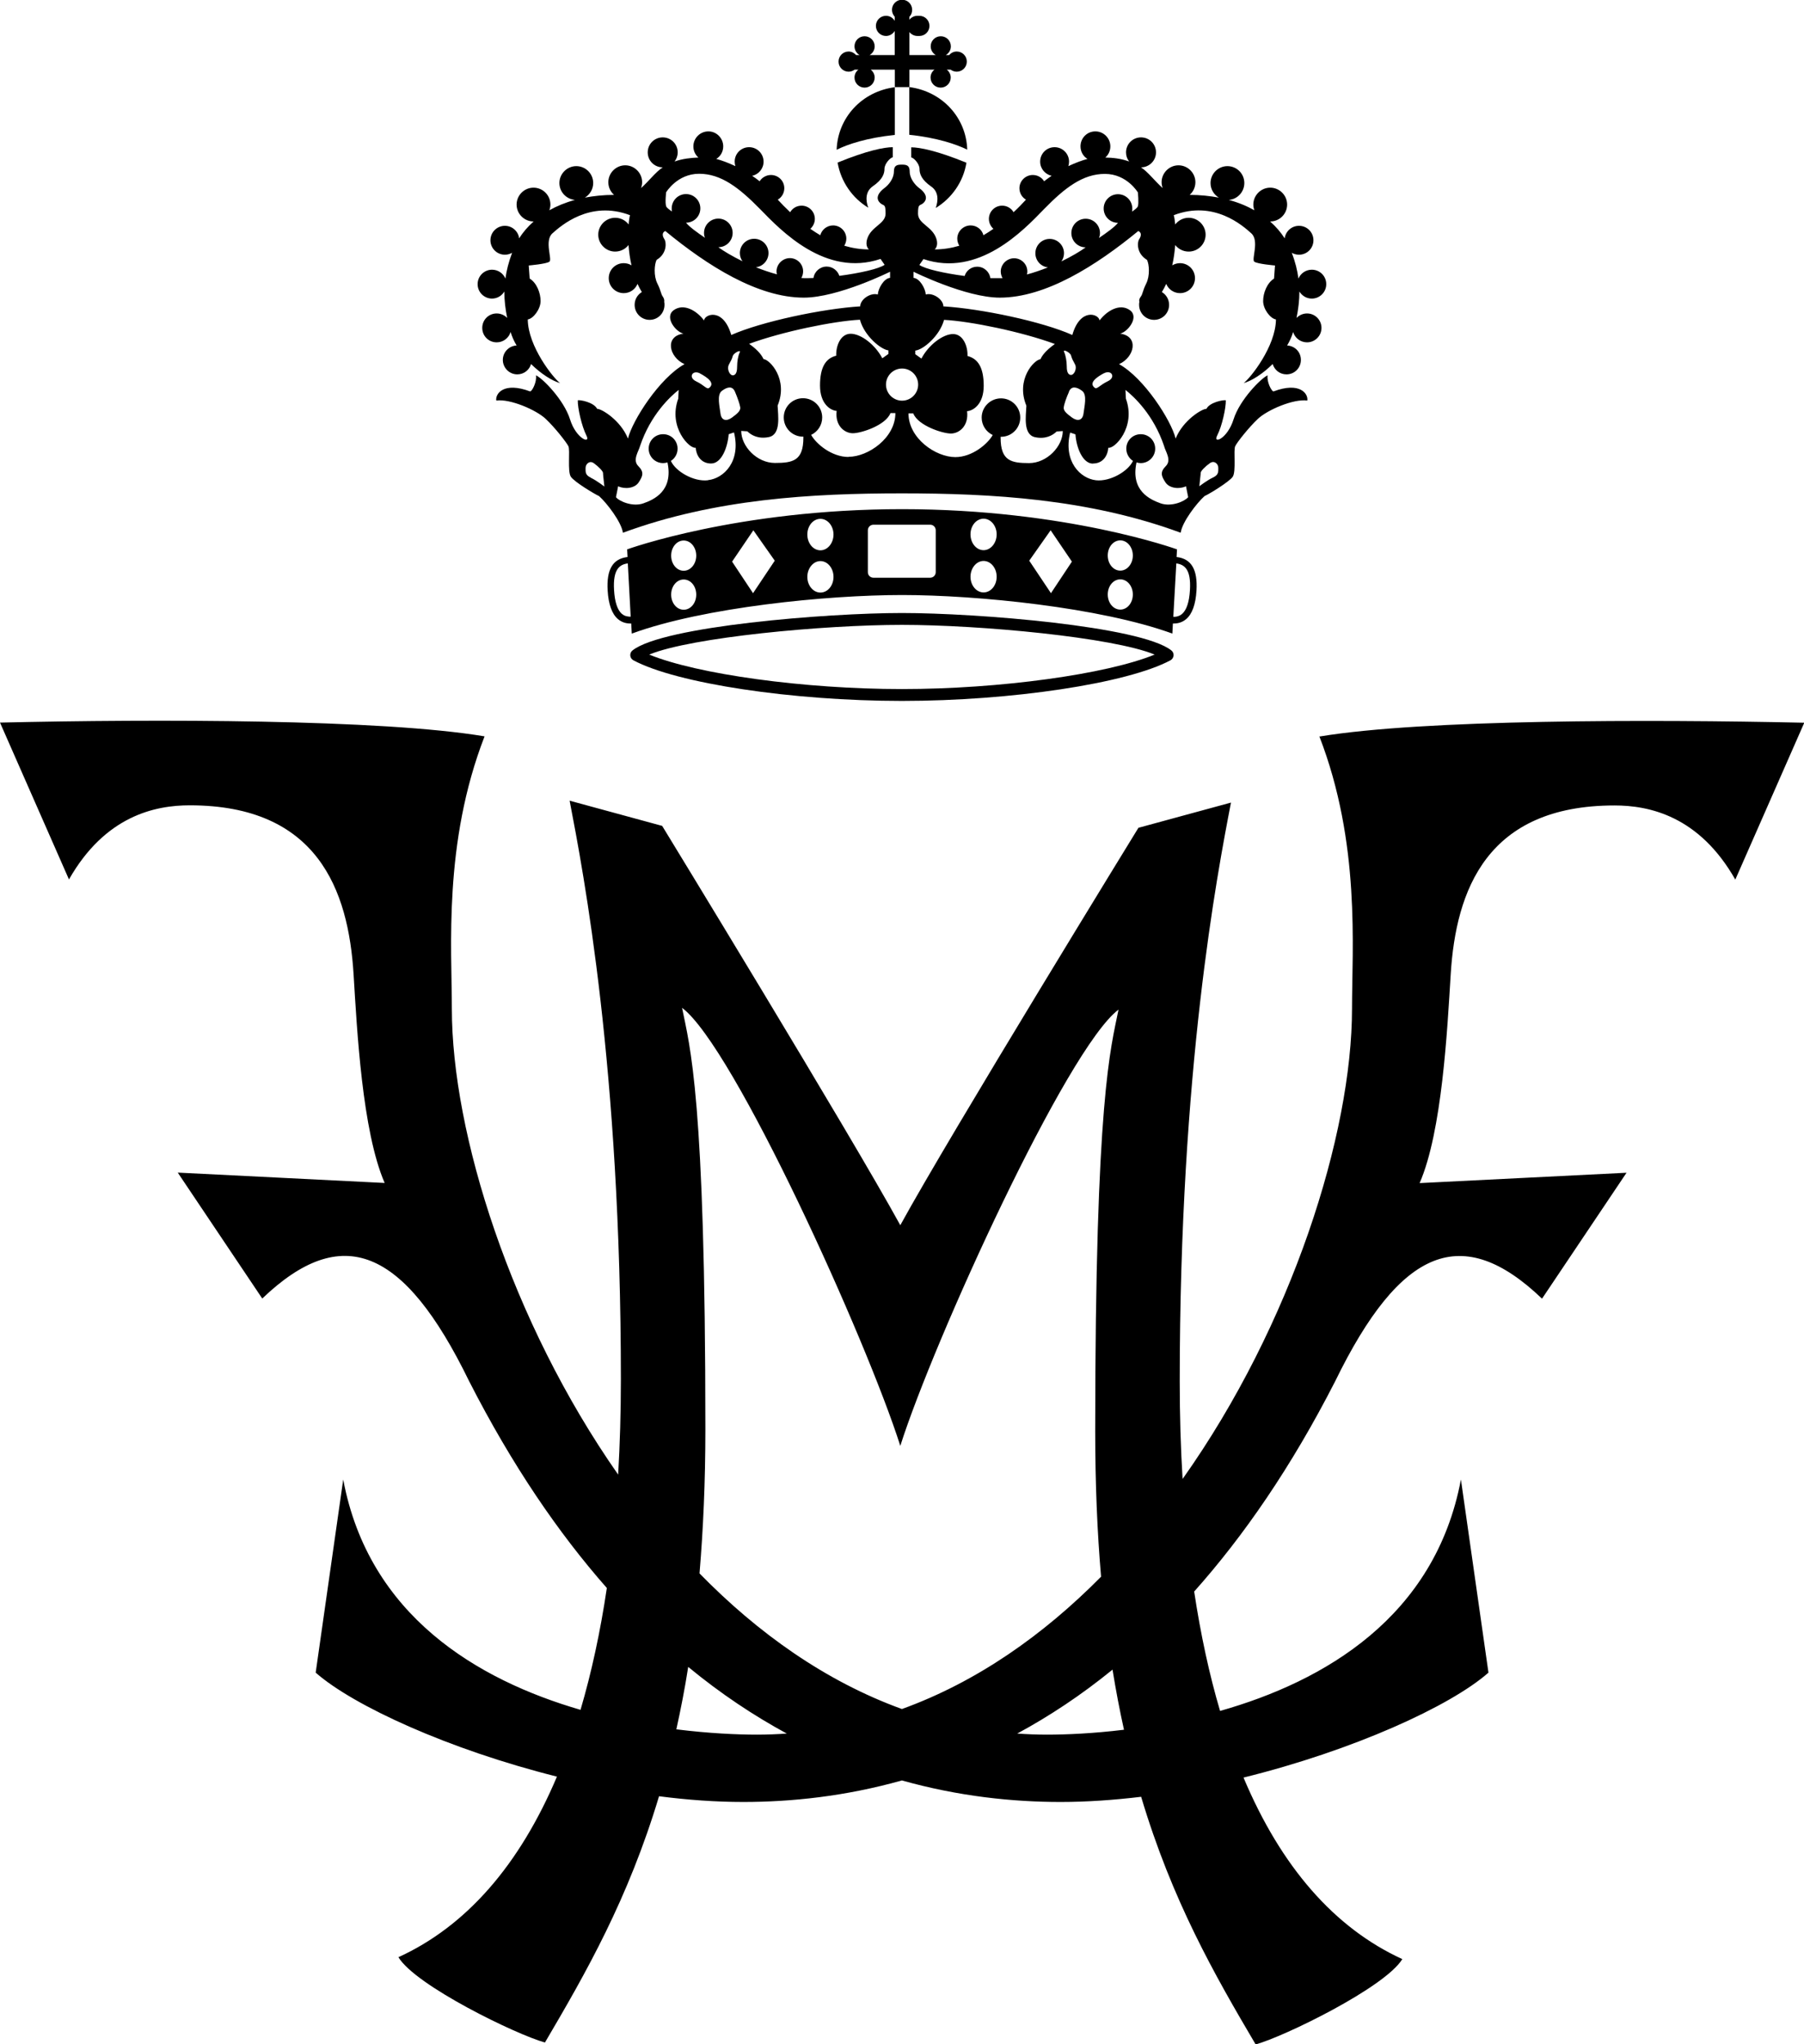
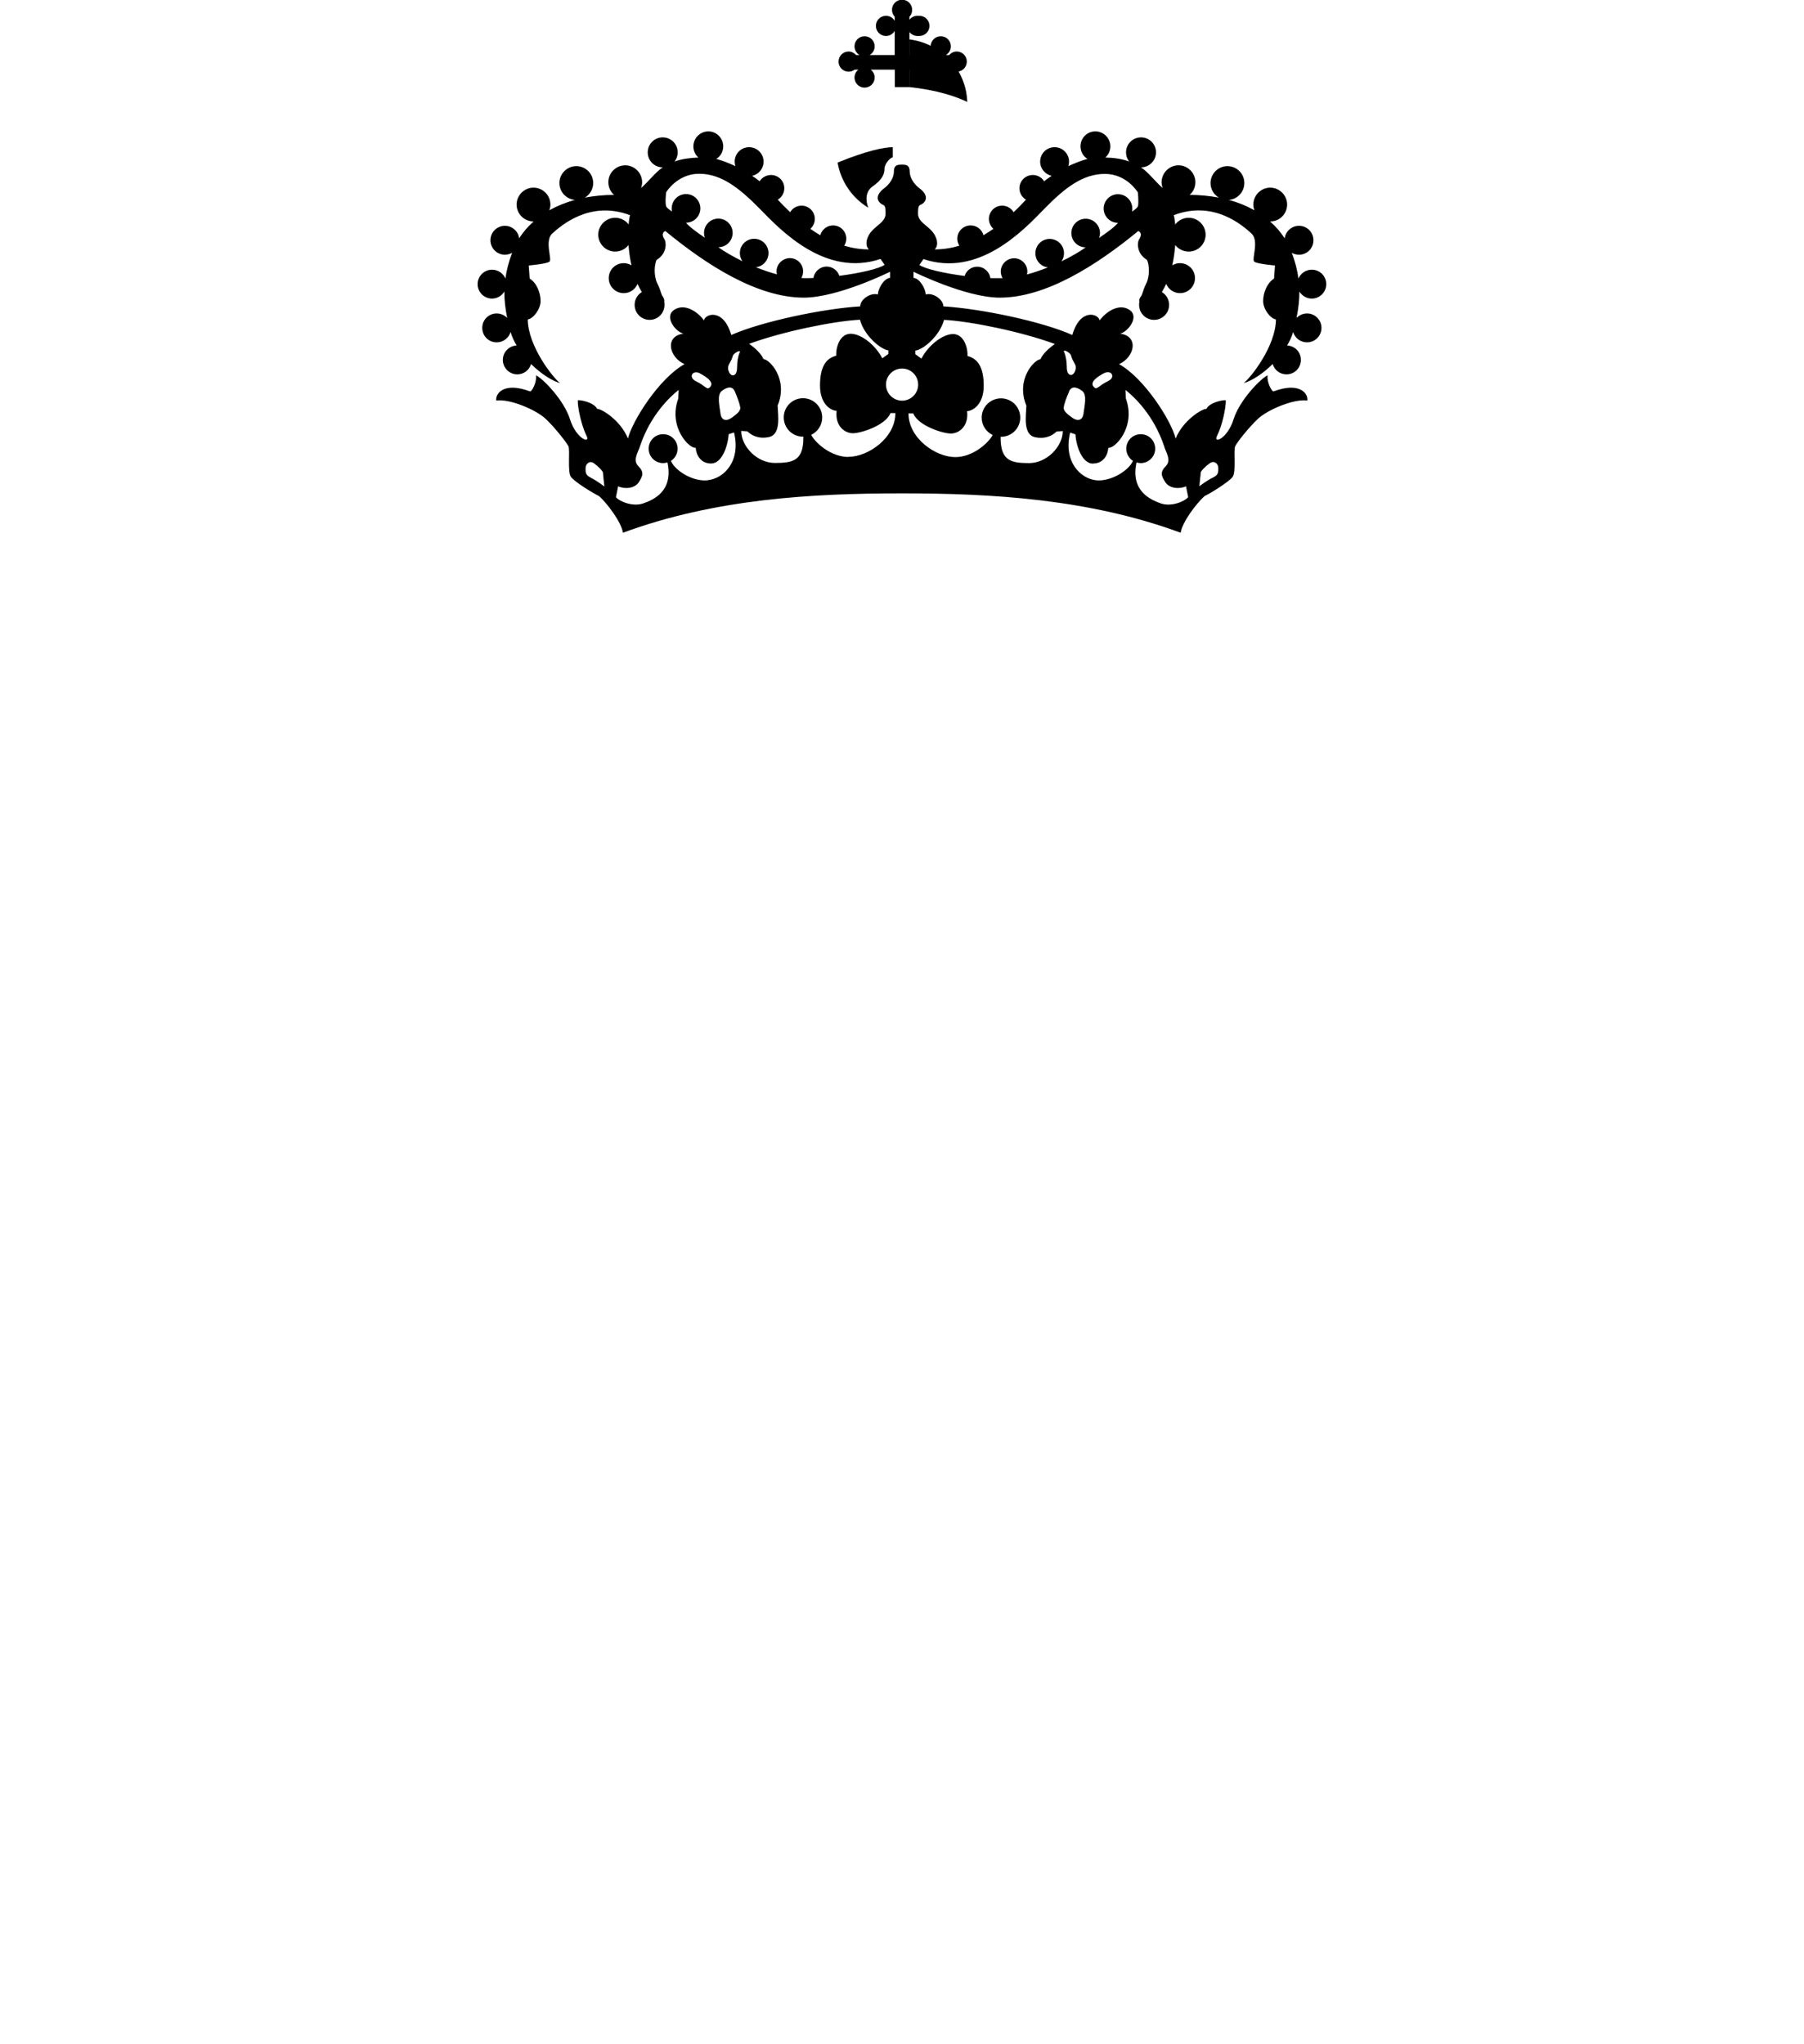
<svg xmlns="http://www.w3.org/2000/svg" id="Layer_1" data-name="Layer 1" viewBox="0 0 132.35 150">
-   <path d="m66.17,44.98c-5.52,0-17.51.97-19.76,2.74-.12.09-.18.23-.17.38.01.15.1.28.23.35,3.18,1.7,11.69,2.98,19.7,2.98s16.52-1.28,19.7-2.98c.13-.07.21-.2.23-.35.01-.14-.05-.29-.17-.38-2.25-1.77-14.24-2.74-19.76-2.74Zm0,5.58c-7.19,0-15.03-1.09-18.54-2.53,3.07-1.27,12.8-2.18,18.54-2.18s15.47.91,18.54,2.18c-3.51,1.44-11.35,2.53-18.54,2.53Z" />
-   <path d="m87.02,45.43c.44-.37.7-1.08.76-2.1.09-1.54-.37-2.33-1.46-2.46l.03-.56s-8.1-2.95-20.17-2.95-20.17,2.95-20.17,2.95l.03.56c-1.09.13-1.55.92-1.46,2.46.06,1.02.32,1.73.76,2.1.25.21.55.32.9.32.02,0,.05,0,.07,0l.04.74c5.27-1.93,14.33-2.83,19.83-2.83s14.56.91,19.83,2.83l.04-.74s.05,0,.07,0c.35,0,.65-.11.9-.32Zm-41.38-.37c-.34-.29-.54-.88-.59-1.77-.09-1.53.41-1.87,1.01-1.95l.21,3.91c-.25,0-.46-.05-.63-.2Zm4.52-.32c-.51,0-.92-.49-.92-1.11s.41-1.11.92-1.11.92.49.92,1.11-.41,1.11-.92,1.11Zm0-2.86c-.51,0-.92-.49-.92-1.11s.41-1.11.92-1.11.92.5.92,1.11-.41,1.11-.92,1.11Zm5.09,1.65l-1.54-2.32,1.56-2.3,1.57,2.23-1.59,2.38Zm4.94-.05c-.53,0-.96-.52-.96-1.15s.43-1.16.96-1.16.96.52.96,1.16-.43,1.15-.96,1.15Zm0-3.1c-.53,0-.96-.52-.96-1.16s.43-1.15.96-1.15.96.52.96,1.15-.43,1.16-.96,1.16Zm8.46,1.6c0,.23-.18.41-.41.41h-4.16c-.23,0-.41-.18-.41-.41v-3.07c0-.23.19-.41.41-.41h4.16c.23,0,.41.18.41.41v3.07Zm3.51,1.49c-.53,0-.96-.52-.96-1.15s.43-1.16.96-1.16.96.52.96,1.16-.43,1.15-.96,1.15Zm0-3.1c-.53,0-.96-.52-.96-1.16s.43-1.15.96-1.15.96.52.96,1.15-.43,1.16-.96,1.16Zm4.94,3.15l-1.59-2.38,1.57-2.23,1.56,2.3-1.54,2.32Zm5.09,1.21c-.51,0-.92-.49-.92-1.11s.41-1.11.92-1.11.92.49.92,1.11-.41,1.11-.92,1.11Zm0-2.86c-.51,0-.92-.49-.92-1.11s.41-1.11.92-1.11.92.5.92,1.11-.41,1.11-.92,1.11Zm4.1-.53c.6.08,1.1.42,1.01,1.95-.05.89-.25,1.48-.59,1.77-.17.14-.38.21-.63.2l.22-3.91Z" />
  <path d="m64.89,12.38c0-.35.41-.81.61-.84v-.74c-.62,0-1.91.25-4.05,1.13.24,1.4,1.08,2.6,2.25,3.31-.2-.53-.22-1.19.33-1.57.74-.51.86-.94.86-1.3Z" />
-   <path d="m61.38,10.99c.79-.4,2.23-.88,4.27-1.09v-3.5c-2.42.31-4.19,2.24-4.27,4.59Z" />
  <path d="m36.09,21.91c.39,0,.73-.21.91-.52,0,.66.08,1.3.21,1.94-.19-.2-.47-.33-.77-.33-.59,0-1.06.47-1.06,1.06s.47,1.06,1.06,1.06c.48,0,.89-.32,1.02-.76.1.34.25.67.44.99-.56.03-1.01.49-1.01,1.06s.47,1.06,1.06,1.06c.48,0,.89-.32,1.01-.76.73.72,1.55,1.24,2.13,1.4-.5-.37-2.35-2.69-2.37-4.67.41-.06.94-.76.94-1.35s-.28-1.33-.8-1.65l-.07-.96s1.3-.11,1.52-.28c.22-.17-.39-1.54.22-2.08.61-.54,2.74-2.45,5.69-1.33-.04.15-.08.39-.1.68-.23-.3-.58-.49-.99-.49-.68,0-1.24.56-1.24,1.24s.56,1.24,1.24,1.24c.4,0,.76-.19.98-.48.04.48.1.98.22,1.49-.16-.1-.36-.16-.57-.16-.61,0-1.1.49-1.1,1.1s.49,1.1,1.1,1.1c.46,0,.85-.28,1.01-.68.1.21.2.41.32.6-.32.19-.53.54-.53.94,0,.61.49,1.1,1.1,1.1s1.09-.49,1.09-1.1c0-.08,0-.15-.02-.22.02-.1,0-.22-.08-.35-.19-.26-.13-.42-.42-.99-.29-.58-.22-1.41-.06-1.74.8-.48.71-1.32.58-1.51-.13-.19-.23-.48.06-.61,3.08,2.54,6.78,4.89,10.16,4.89,2.51,0,6.33-1.9,6.33-1.9v.45c-.45.03-.87.77-.9,1.22-.52-.16-1.29.35-1.29.87-2.76.17-7.25,1.12-9.46,2.1-.59-2.02-1.94-1.54-2-1.07-.54-.72-1.48-1.27-2.21-.76-.73.51.13,1.6.7,1.73-1.4.19-1.06,1.73.08,2.24-1.84,1.02-3.83,4.14-4.15,5.46-.55-1.36-1.96-2.2-2.26-2.18-.25-.49-1.26-.67-1.42-.63-.02.55.29,1.91.63,2.58.35.67-.75.26-1.2-1.18-.45-1.44-2.03-3.03-2.5-3.23.08.47-.28,1.18-.43,1.18-1.95-.73-2.56.18-2.48.67,1.02-.14,2.93.69,3.62,1.34.69.65,1.53,1.73,1.67,2.01.14.28-.08,1.85.18,2.24.26.39,1.79,1.3,2.07,1.42.57.51,1.64,1.9,1.75,2.69,6.75-2.49,13.88-2.89,20.46-2.89s13.71.4,20.46,2.89c.11-.79,1.18-2.18,1.75-2.69.29-.12,1.81-1.04,2.07-1.42.26-.39.04-1.95.18-2.24.14-.29.98-1.36,1.67-2.01.69-.65,2.6-1.48,3.62-1.34.08-.49-.53-1.4-2.48-.67-.14,0-.51-.71-.43-1.18-.47.2-2.05,1.79-2.5,3.23-.45,1.44-1.55,1.85-1.2,1.18.35-.67.65-2.03.63-2.58-.16-.04-1.18.14-1.42.63-.3-.02-1.71.82-2.26,2.18-.32-1.32-2.31-4.44-4.15-5.46,1.14-.51,1.48-2.05.08-2.24.57-.13,1.43-1.23.7-1.73-.73-.51-1.67.05-2.21.76-.06-.48-1.42-.95-2,1.07-2.21-.99-6.69-1.93-9.46-2.1,0-.51-.77-1.03-1.29-.87-.03-.45-.45-1.19-.9-1.22v-.45s3.83,1.9,6.33,1.9c3.37,0,7.07-2.35,10.16-4.89.29.13.19.42.06.61-.13.19-.22,1.03.58,1.51.16.32.23,1.16-.06,1.74-.29.58-.23.74-.42.99-.09.13-.11.24-.08.35-.02.07-.02.14-.02.22,0,.61.49,1.1,1.1,1.1s1.1-.49,1.1-1.1c0-.4-.21-.75-.53-.94.12-.19.22-.39.32-.6.16.4.56.68,1.01.68.61,0,1.1-.49,1.1-1.1s-.49-1.1-1.1-1.1c-.21,0-.4.06-.57.16.12-.51.18-1.02.22-1.49.23.29.58.48.99.48.69,0,1.24-.56,1.24-1.24s-.56-1.24-1.24-1.24c-.4,0-.76.19-.99.49-.03-.29-.06-.53-.11-.68,2.95-1.13,5.08.78,5.69,1.33.61.54,0,1.91.22,2.08.22.17,1.52.28,1.52.28l-.07.96c-.52.33-.8,1.06-.8,1.65s.52,1.28.94,1.35c-.02,1.98-1.87,4.3-2.37,4.67.59-.16,1.4-.68,2.13-1.4.13.44.53.76,1.01.76.59,0,1.06-.47,1.06-1.06s-.45-1.03-1.01-1.06c.19-.32.34-.65.44-.99.13.44.54.76,1.02.76.59,0,1.06-.48,1.06-1.06s-.47-1.06-1.06-1.06c-.3,0-.58.13-.77.33.13-.65.21-1.29.21-1.94.19.31.52.52.91.52.58,0,1.06-.47,1.06-1.06s-.47-1.06-1.06-1.06c-.44,0-.82.27-.98.65-.08-.6-.23-1.22-.49-1.89.16.09.34.14.53.14.59,0,1.06-.47,1.06-1.06s-.47-1.06-1.06-1.06c-.54,0-.98.4-1.05.92-.28-.44-.63-.85-1.07-1.24,0,0,0,0,.01,0,.69,0,1.24-.56,1.24-1.24s-.56-1.24-1.24-1.24-1.24.56-1.24,1.24c0,.15.03.29.08.42-.55-.31-1.17-.57-1.88-.76.64-.05,1.14-.59,1.14-1.24,0-.69-.56-1.24-1.24-1.24s-1.24.56-1.24,1.24c0,.45.24.85.61,1.07-.65-.12-1.36-.2-2.14-.2.26-.23.42-.56.42-.93,0-.68-.56-1.24-1.24-1.24s-1.24.56-1.24,1.24c0,.15.03.3.08.43-.55-.48-1.07-1.18-1.59-1.52.6,0,1.1-.49,1.1-1.1s-.49-1.1-1.1-1.1-1.1.49-1.1,1.1c0,.25.08.48.23.67-.61-.22-1.2-.28-1.75-.29.23-.2.37-.49.37-.82,0-.6-.49-1.1-1.1-1.1s-1.09.49-1.09,1.1c0,.39.2.73.51.92-.41.11-.89.29-1.4.53.03-.1.05-.21.05-.33,0-.58-.47-1.06-1.06-1.06s-1.06.47-1.06,1.06c0,.51.36.93.84,1.04-.19.13-.37.26-.55.4-.17-.28-.48-.46-.83-.46-.54,0-.98.44-.98.97,0,.36.19.67.48.84-.27.29-.57.61-.91.92-.17-.29-.48-.48-.84-.48-.54,0-.97.44-.97.97,0,.29.13.55.33.73-.23.16-.47.32-.73.47-.11-.42-.49-.72-.94-.72-.54,0-.98.44-.98.97,0,.19.06.37.15.52-.57.17-1.18.27-1.81.27,0,0,.3-.21.13-.77-.29-.93-1.35-1.09-1.35-1.86s.13-.54.39-.77c.42-.39.06-.84-.29-1.09-.35-.26-.71-.74-.71-1.22s-.26-.51-.58-.51-.58.03-.58.51-.35.96-.71,1.22c-.35.26-.71.71-.29,1.09.26.24.39,0,.39.77s-1.06.93-1.35,1.86c-.17.56.13.77.13.77-.63,0-1.24-.1-1.81-.27.09-.15.15-.33.15-.52,0-.54-.44-.97-.97-.97-.45,0-.83.31-.94.72-.25-.15-.49-.3-.73-.47.2-.18.33-.44.33-.73,0-.54-.44-.97-.97-.97-.36,0-.67.19-.84.48-.33-.31-.64-.63-.91-.92.29-.17.48-.48.48-.84,0-.54-.44-.97-.98-.97-.35,0-.66.19-.83.46-.18-.14-.36-.28-.55-.4.48-.1.84-.53.84-1.04,0-.58-.47-1.06-1.06-1.06s-1.06.47-1.06,1.06c0,.11.02.22.05.33-.51-.24-.99-.42-1.4-.53.31-.19.51-.53.51-.92,0-.6-.49-1.1-1.09-1.1s-1.1.49-1.1,1.1c0,.33.14.62.37.82-.55.02-1.15.08-1.75.29.14-.18.23-.41.23-.67,0-.61-.49-1.1-1.1-1.1s-1.1.49-1.1,1.1.49,1.1,1.1,1.1c-.52.34-1.04,1.04-1.59,1.52.05-.14.08-.28.08-.43,0-.68-.56-1.24-1.24-1.24s-1.24.56-1.24,1.24c0,.37.16.7.42.93-.77,0-1.49.08-2.14.2.36-.22.61-.61.61-1.07,0-.69-.56-1.24-1.24-1.24s-1.24.56-1.24,1.24c0,.65.5,1.18,1.14,1.24-.7.19-1.33.45-1.88.76.05-.13.08-.27.08-.42,0-.69-.56-1.24-1.24-1.24s-1.24.56-1.24,1.24.56,1.24,1.24,1.24c0,0,0,0,.01,0-.43.38-.79.8-1.06,1.24-.07-.52-.51-.92-1.05-.92-.59,0-1.06.48-1.06,1.06s.47,1.06,1.06,1.06c.19,0,.37-.05.53-.14-.25.67-.41,1.29-.49,1.89-.16-.38-.54-.65-.98-.65-.58,0-1.06.47-1.06,1.06s.48,1.06,1.06,1.06Zm31.66-2.9c4.04,1.36,7.31-2.08,8.84-3.66,1.53-1.57,2.85-2.59,4.47-2.59s2.42,1.36,2.42,1.36c0,0,.08.77,0,1.02-.04.1-.21.24-.43.39.02-.07.02-.15.02-.23,0-.58-.47-1.05-1.05-1.05s-1.05.47-1.05,1.05.47,1.05,1.05,1.05c-.26.32-.78.69-1.39,1.11.04-.11.07-.23.07-.36,0-.58-.47-1.05-1.05-1.05s-1.05.47-1.05,1.05.47,1.05,1.05,1.05c-.41.3-1.04.67-1.78,1.03.12-.17.19-.38.19-.6,0-.58-.47-1.05-1.05-1.05s-1.05.47-1.05,1.05c0,.54.4.98.92,1.04-.5.2-1.02.38-1.54.52.02-.07.03-.14.03-.22,0-.54-.44-.97-.97-.97s-.98.44-.98.97c0,.18.05.34.13.49-.28,0-.58,0-.89,0-.07-.47-.47-.84-.97-.84-.43,0-.8.28-.92.68-1.52-.2-2.92-.52-3.32-.81l.3-.43Zm-14.28,7.75c.16-.29.23-.42.29-.64.06-.22.64-.51.51-.26-.13.26-.19.71-.19,1s-.03.64-.29.68c-.26.03-.48-.48-.32-.77Zm-2.12.64c.55.29,1.13.71.68,1.06-.18.14-.35-.19-.96-.48-.61-.29-.26-.87.29-.58Zm-8,7.65c-.42-.19-.39-.42-.39-.71s.29-.58.61-.35c.32.23.67.58.67.71s.06.61.1,1c0,0-.58-.45-.99-.64Zm8.58.19c-1.04.12-2.37-.65-2.71-1.42.3-.19.49-.52.49-.9,0-.59-.47-1.06-1.06-1.06s-1.06.47-1.06,1.06.47,1.06,1.06,1.06c.11,0,.22-.02.32-.05.44,2.09-.99,2.73-1.76,3-.8.29-1.8-.16-2.02-.45l.16-.8c.48.23,1.22.16,1.51-.29.29-.45.42-.74-.03-1.19-.45-.45.03-1.09.13-1.48.77-2.28,2.19-3.6,2.83-4.11l-.03.64c-.77,2.12.87,3.73,1.28,3.6.03.51.35,1.16,1.13,1.16s1.22-1.22,1.29-2.15l.39-.13c.52,2.12-.74,3.37-1.9,3.5Zm1.77-4.6c-.4.29-.77.23-.84-.29-.06-.51-.29-1.38.1-1.67.39-.29.77-.39.96.06.19.45.35.9.39,1.16.03.26-.26.48-.61.74Zm8.55,2.89c-1.23,0-2.37-.95-2.74-1.62.48-.23.81-.71.81-1.28,0-.78-.63-1.41-1.41-1.41s-1.41.63-1.41,1.41.63,1.41,1.41,1.41c.01,0,.02,0,.03,0,0,.02,0,.04,0,.07,0,1.7-.77,1.86-2.09,1.86s-2.47-1.22-2.47-2.35l.45.03c.29.29.82.58,1.58.42.9-.19.67-1.58.64-2.31.8-1.93-.58-3.38-1.03-3.41-.1-.19-.29-.58-1.06-1.12,2.44-.9,6.2-1.67,8.13-1.77.32,1.19,1.54,2.19,2.09,2.25v.26l-.45.32c-.52-1-1.57-1.8-2.32-1.8s-1.09.9-1.06,1.61c-.77.19-1.19.84-1.19,2.19s.77,1.83,1.22,1.86c-.13,1.09.58,1.64,1.19,1.64s2.41-.58,2.76-1.48h.36c0,1.83-2,3.21-3.44,3.21Zm25.84,1.16c0-.13.35-.48.68-.71.32-.22.61.06.61.35s.03.51-.39.71c-.42.19-1,.64-1,.64.03-.39.1-.87.1-1Zm-7.1-7.3c.55-.29.9.29.29.58-.61.29-.79.62-.97.48-.45-.35.13-.77.67-1.06Zm-.8,6.62c.77,0,1.09-.64,1.12-1.16.42.13,2.06-1.48,1.29-3.6l-.03-.64c.64.51,2.06,1.83,2.83,4.11.09.39.58,1.03.13,1.48-.45.45-.32.74-.03,1.19.29.45,1.03.52,1.51.29l.16.8c-.23.29-1.22.74-2.03.45-.77-.28-2.21-.92-1.76-3,.1.03.2.05.31.05.58,0,1.06-.47,1.06-1.06s-.47-1.06-1.06-1.06-1.06.47-1.06,1.06c0,.38.2.71.49.9-.35.76-1.67,1.53-2.71,1.42-1.16-.13-2.41-1.38-1.9-3.5l.39.13c.06.93.51,2.15,1.29,2.15Zm-1.61-7.91c.07.23.13.35.29.64.16.29-.06.8-.32.77-.26-.03-.29-.39-.29-.68s-.07-.74-.19-1c-.13-.26.45.03.51.26Zm-.16,2.64c.19-.45.58-.35.97-.06.39.29.16,1.16.1,1.67-.07.51-.44.58-.84.29-.35-.26-.64-.48-.61-.74.03-.26.19-.71.39-1.16Zm-11.25-3.02c.55-.06,1.77-1.06,2.09-2.25,1.93.1,5.69.87,8.13,1.77-.77.55-.97.93-1.06,1.12-.45.03-1.83,1.48-1.03,3.41-.03.74-.26,2.12.64,2.31.76.16,1.29-.13,1.58-.42l.45-.03c0,1.12-1.16,2.35-2.47,2.35s-2.09-.16-2.09-1.86v-.07s.02,0,.03,0c.78,0,1.41-.63,1.41-1.41s-.63-1.41-1.41-1.41-1.42.63-1.42,1.41c0,.57.33,1.05.81,1.28-.37.66-1.51,1.62-2.74,1.62-1.45,0-3.44-1.38-3.44-3.21h.35c.35.9,2.15,1.48,2.76,1.48s1.32-.55,1.19-1.64c.45-.03,1.22-.51,1.22-1.86s-.42-1.99-1.19-2.19c.03-.71-.32-1.61-1.06-1.61s-1.8.8-2.32,1.8l-.45-.32v-.26Zm-.99,1.32c.65,0,1.18.53,1.18,1.18s-.53,1.18-1.18,1.18-1.18-.53-1.18-1.18.53-1.18,1.18-1.18Zm-17.31-12.93s.81-1.36,2.42-1.36,2.93,1.02,4.47,2.59c1.53,1.57,4.8,5.02,8.84,3.66l.3.43c-.4.29-1.8.61-3.32.81-.13-.39-.5-.68-.93-.68-.49,0-.9.36-.97.84-.31.01-.61.02-.89,0,.08-.14.13-.31.13-.49,0-.54-.44-.97-.97-.97s-.98.44-.98.97c0,.08.01.15.03.22-.52-.14-1.04-.32-1.54-.52.52-.06.92-.51.92-1.04,0-.58-.47-1.05-1.05-1.05s-1.05.47-1.05,1.05c0,.22.07.43.19.6-.73-.36-1.36-.73-1.77-1.03.58,0,1.05-.47,1.05-1.05s-.47-1.05-1.05-1.05-1.05.47-1.05,1.05c0,.13.02.25.07.36-.61-.42-1.13-.79-1.39-1.11.58,0,1.05-.47,1.05-1.05s-.47-1.05-1.05-1.05-1.05.47-1.05,1.05c0,.08,0,.16.02.23-.22-.15-.4-.29-.43-.39-.09-.26,0-1.02,0-1.02Z" />
-   <path d="m70.9,11.94c-2.15-.88-3.43-1.13-4.05-1.13v.74c.2.03.61.48.61.84s.13.79.86,1.3c.55.38.52,1.03.33,1.57,1.17-.71,2.02-1.91,2.25-3.31Z" />
-   <path d="m66.71,6.39v3.5c2.02.21,3.46.7,4.25,1.09-.07-2.36-1.85-4.28-4.25-4.59Z" />
+   <path d="m66.71,6.39c2.02.21,3.46.7,4.25,1.09-.07-2.36-1.85-4.28-4.25-4.59Z" />
  <path d="m66.71,5.11h1.85c-.18.13-.29.35-.29.58,0,.41.33.74.74.74s.74-.33.74-.74c0-.24-.12-.45-.29-.58h.28c.12.09.28.15.45.15.41,0,.74-.33.74-.74s-.33-.74-.74-.74c-.22,0-.42.1-.55.26h-.25c.22-.13.37-.36.37-.64,0-.41-.33-.74-.74-.74s-.74.33-.74.74c0,.27.15.51.37.64h-1.93v-1.69c.14.18.35.29.59.29.02,0,.04,0,.07,0,.02,0,.04,0,.07,0,.41,0,.74-.33.74-.74s-.33-.74-.74-.74c-.02,0-.04,0-.07,0-.02,0-.04,0-.07,0-.24,0-.45.11-.59.29v-.22c.13-.13.2-.31.2-.51,0-.41-.33-.74-.74-.74s-.74.33-.74.74c0,.2.08.37.2.51v.3c-.13-.22-.36-.37-.64-.37-.41,0-.74.33-.74.74s.33.74.74.74c.27,0,.51-.15.64-.37v1.77h-1.84c.22-.13.37-.36.37-.64,0-.41-.33-.74-.74-.74s-.74.33-.74.74c0,.27.15.51.37.64h-.25c-.14-.15-.33-.26-.55-.26-.41,0-.74.33-.74.74s.33.74.74.74c.17,0,.32-.06.44-.15h.28c-.18.13-.29.35-.29.58,0,.41.33.74.74.74s.74-.33.74-.74c0-.24-.12-.45-.29-.58h1.77v1.28h1.07v-1.28Z" />
-   <path d="m96.79,54.02c3.04,7.84,2.4,15.56,2.4,19.99,0,9.19-4.4,23.18-12.43,34.51-.14-2.29-.21-4.68-.21-7.17,0-22.9,2.74-37.17,3.76-42.46l-6.79,1.85s-13.8,22.46-17.47,29.16c-3.67-6.7-17.47-29.3-17.47-29.3l-6.79-1.85c1.02,5.3,3.76,19.57,3.76,42.47,0,2.42-.07,4.74-.2,6.98-7.89-11.28-12.2-25.08-12.2-34.18,0-4.43-.64-12.15,2.4-19.99-7.59-1.27-24.17-1.27-35.55-1.01l5.06,11.51c2.66-4.68,6.33-5.44,8.86-5.44,9.36,0,11.64,6.2,12.02,12.4.25,4.06.63,11.51,2.28,15.31l-15.18-.76,6.2,9.24c5.82-5.57,10.38-3.79,15.18,6.07,3.15,6.17,6.56,11.15,10.1,15.17-.48,3.24-1.13,6.22-1.93,8.94-7.57-2.2-15.54-6.92-17.41-16.9l-2.02,14.17c2.76,2.43,9.76,5.64,17.7,7.63-2.75,6.5-6.66,10.98-11.63,13.25,1.26,2.09,8.67,5.69,10.75,6.26,3-5.1,6.1-10.51,8.37-18.07,2.08.27,4.16.42,6.18.42,3.52,0,7.48-.41,11.64-1.58,4.16,1.17,8.12,1.58,11.64,1.58,1.93,0,3.91-.14,5.91-.38,2.27,7.61,5.38,13.05,8.4,18.17,2.09-.57,9.49-4.18,10.76-6.26-4.98-2.28-8.9-6.78-11.65-13.32,8.05-1.99,15.18-5.24,17.97-7.7l-2.02-14.17c-1.9,10.09-10.02,14.81-17.67,16.98-.79-2.67-1.42-5.59-1.9-8.76,3.62-4.06,7.12-9.12,10.34-15.42,4.81-9.87,9.36-11.64,15.18-6.07l6.2-9.24-15.18.76c1.65-3.79,2.03-11.25,2.28-15.31.38-6.2,2.66-12.4,12.02-12.4,2.53,0,6.2.76,8.86,5.44l5.06-11.51c-11.39-.25-27.96-.25-35.55,1.01Zm-41.25,73.26c-1.44,0-3.52-.09-5.92-.39.32-1.45.62-2.97.87-4.58,2.4,1.98,4.82,3.58,7.23,4.89-.72.05-1.44.08-2.17.08Zm-4.22-11.83c.27-3.22.43-6.72.43-10.56,0-24.48-1.14-28.09-1.71-30.94,3.8,2.84,13.54,24.36,16.01,32.14,2.47-7.78,12.22-29.16,16.01-32.01-.57,2.85-1.71,6.45-1.71,30.94,0,3.88.15,7.42.43,10.67-4.23,4.28-9.11,7.72-14.61,9.71-5.6-2.03-10.57-5.57-14.85-9.95Zm25.48,11.83c-.73,0-1.46-.03-2.17-.08,2.33-1.26,4.67-2.8,6.99-4.69.25,1.55.53,3.01.84,4.41-2.29.28-4.27.36-5.66.36Z" />
</svg>